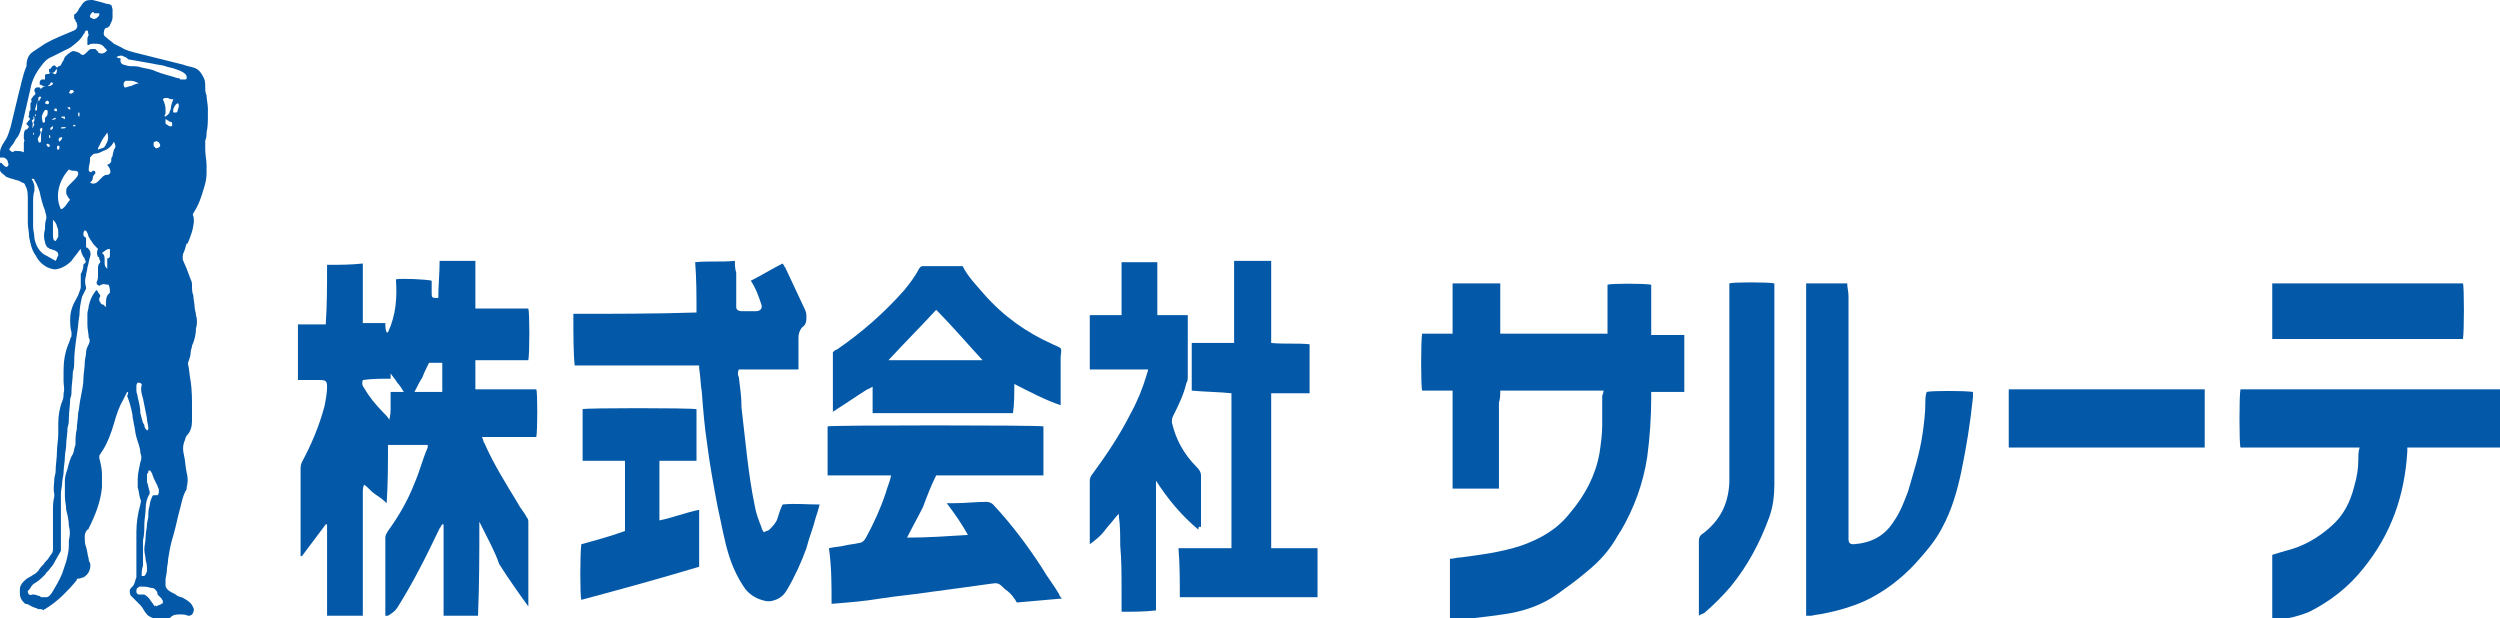
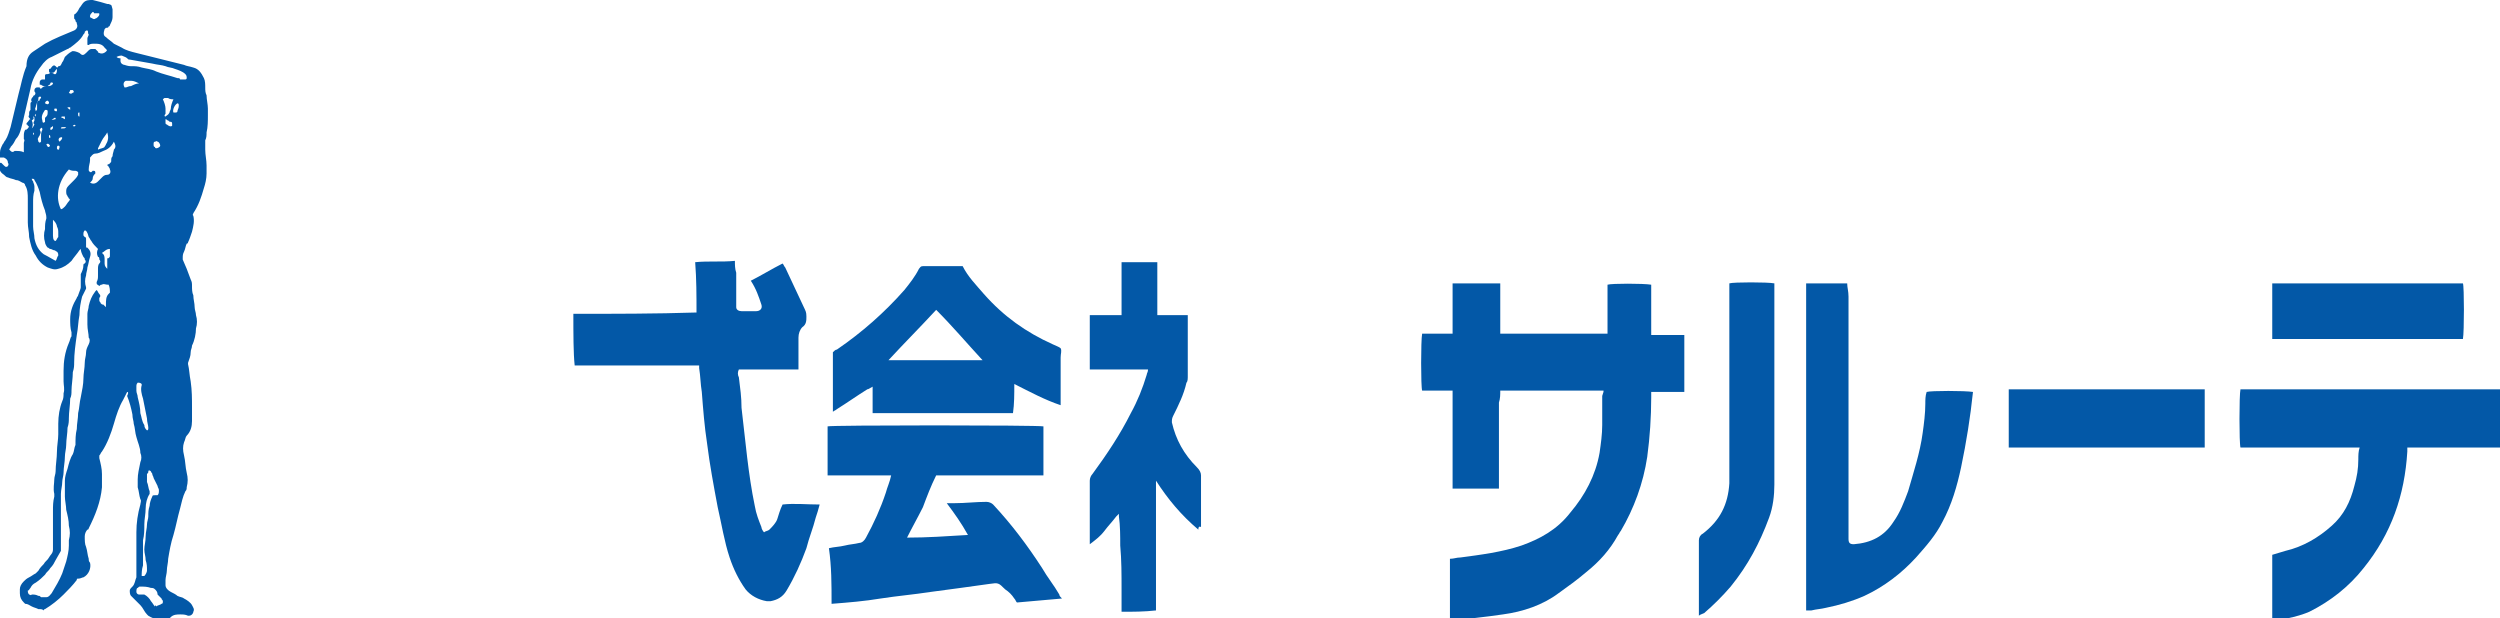
<svg xmlns="http://www.w3.org/2000/svg" version="1.1" x="0px" y="0px" viewBox="0 0 188.8 46.7" style="enable-background:new 0 0 188.8 46.7;" xml:space="preserve" width="188.8" height="46.7">
  <style type="text/css">
	.st0{fill:#0358A7;}
</style>
  <g id="レイヤー_2">
</g>
  <g id="レイヤー_3">
    <g>
      <g>
        <path class="st0" d="M9.6,29.6c-0.1,0.2-0.2,0.4-0.3,0.6C9,30.7,8.8,31.3,8.6,32c-0.2,0.7-0.5,1.5-0.9,2.1     c-0.1,0.1-0.1,0.2-0.2,0.3c0,0.1,0,0.1,0,0.2c0.1,0.4,0.2,0.8,0.2,1.2c0,0.3,0,0.6,0,1c-0.1,1.1-0.5,2.1-1,3.1c0,0,0,0.1-0.1,0.1     c-0.1,0.1-0.2,0.3-0.2,0.5c0,0.3,0,0.6,0.1,0.8c0.1,0.3,0.1,0.6,0.2,0.9c0,0.1,0,0.2,0.1,0.3c0.1,0.4-0.1,0.9-0.5,1.1     c-0.1,0-0.2,0.1-0.4,0.1c-0.1,0-0.1,0-0.1,0.1c-0.3,0.4-0.7,0.8-1,1.1c-0.4,0.4-0.9,0.8-1.4,1.1c0,0-0.1,0-0.1,0.1     C3.2,46,3.1,46,2.9,46c-0.2-0.1-0.3-0.1-0.5-0.2c-0.2-0.1-0.3-0.2-0.5-0.2c0,0-0.1-0.1-0.1-0.1c-0.2-0.2-0.3-0.4-0.3-0.7     c0-0.1,0-0.2,0-0.3c0-0.2,0.1-0.4,0.3-0.6c0.1-0.1,0.2-0.2,0.4-0.3c0.2-0.1,0.3-0.2,0.5-0.3c0.1-0.1,0.1-0.1,0.2-0.2     c0.1-0.2,0.3-0.4,0.4-0.5c0.1-0.2,0.3-0.3,0.4-0.5c0.1-0.2,0.3-0.3,0.3-0.6c0,0,0-0.1,0-0.1c0-0.4,0-0.7,0-1.1c0-0.6,0-1.1,0-1.7     c0-0.4,0-0.7,0.1-1.1c0-0.1,0-0.1,0-0.2c-0.1-0.4,0-0.8,0-1.1c0-0.2,0.1-0.4,0.1-0.6c0-0.5,0.1-1,0.1-1.5c0-0.4,0.1-0.9,0.1-1.3     c0-0.3,0-0.5,0-0.8c0-0.6,0.1-1.2,0.3-1.7c0.1-0.2,0.1-0.4,0.1-0.6c0.1-0.3,0-0.6,0-0.9c0-0.3,0-0.5,0-0.8c0-0.7,0.1-1.4,0.4-2.1     c0.1-0.2,0.1-0.4,0.2-0.5c0-0.1,0-0.2,0-0.3c-0.1-0.3-0.1-0.7-0.1-1c0-0.6,0.2-1.1,0.5-1.6c0-0.1,0.1-0.1,0.1-0.2     C6,22,6.1,21.8,6.1,21.7c0-0.2,0-0.3,0-0.5c0-0.2,0-0.4,0-0.5c0.1-0.2,0.2-0.4,0.2-0.7c0,0,0-0.1,0.1-0.1c0.1-0.1,0.1-0.2,0-0.3     c0-0.1,0-0.1-0.1-0.2c-0.1-0.2-0.2-0.4-0.2-0.6c0,0-0.1,0.1-0.1,0.1c-0.2,0.3-0.4,0.5-0.6,0.8c-0.3,0.3-0.6,0.5-1,0.6     c-0.3,0.1-0.5,0-0.8-0.1c-0.4-0.2-0.7-0.5-0.9-0.9c-0.3-0.4-0.4-0.9-0.5-1.4c0-0.4-0.1-0.7-0.1-1.1c0-0.4,0-0.8,0-1.2     c0-0.2,0-0.4,0-0.6c0-0.3,0-0.7-0.2-1c0-0.1-0.1-0.2-0.2-0.2c-0.2-0.1-0.3-0.2-0.5-0.2c-0.2-0.1-0.4-0.1-0.6-0.2     c-0.1,0-0.2-0.1-0.3-0.2c-0.3-0.2-0.4-0.4-0.3-0.8c0,0,0-0.1,0-0.1c0.1,0,0.1,0,0.1,0c0,0,0.1,0.1,0.1,0.1c0,0,0.1,0.1,0.1,0.1     c0.1,0.1,0.1,0.1,0.2,0.1c0.1,0,0.2-0.2,0.1-0.3c0-0.2-0.1-0.3-0.3-0.4c0,0-0.1,0-0.1,0c-0.1,0-0.2,0-0.3,0C0,11.7,0,11.6,0,11.5     c0-0.2,0.1-0.4,0.2-0.6c0.1-0.1,0.1-0.2,0.2-0.3c0.2-0.3,0.3-0.7,0.4-1c0.2-0.8,0.4-1.7,0.6-2.5c0.2-0.7,0.3-1.4,0.6-2.1     C2,4.4,2.2,4.1,2.5,3.9c0.3-0.2,0.6-0.4,0.9-0.6c0.7-0.4,1.5-0.7,2.2-1c0.2-0.1,0.3-0.3,0.2-0.5c0-0.1,0-0.1-0.1-0.2     c0-0.1,0-0.1-0.1-0.2c0-0.1,0-0.2,0-0.3C5.8,1,5.9,0.8,6,0.6c0.1-0.1,0.2-0.3,0.3-0.4C6.5,0,6.7,0,7,0c0.4,0.1,0.8,0.2,1.1,0.3     c0,0,0,0,0.1,0c0.3,0.1,0.2,0.1,0.3,0.4c0,0.2,0,0.4,0,0.6c0,0.2-0.1,0.4-0.2,0.6c0,0,0,0.1-0.1,0.1c0,0.1-0.1,0.1-0.2,0.1     c0,0-0.1,0.1-0.1,0.1C7.8,2.5,7.8,2.7,8,2.8C8.2,3,8.4,3.1,8.6,3.3C8.8,3.4,9,3.5,9.2,3.6C9.5,3.8,9.9,3.9,10.3,4     c1.2,0.3,2.4,0.6,3.6,0.9c0.2,0.1,0.4,0.1,0.7,0.2c0.4,0.1,0.6,0.4,0.8,0.8c0.1,0.2,0.1,0.5,0.1,0.7c0,0.2,0,0.4,0.1,0.6     c0,0.3,0.1,0.7,0.1,1c0,0.2,0,0.4,0,0.5c0,0.4,0,0.9-0.1,1.3c0,0.2,0,0.4-0.1,0.6c0,0.2,0,0.5,0,0.7c0,0.4,0.1,0.8,0.1,1.2     c0,0.2,0,0.4,0,0.6c0,0.4-0.1,0.8-0.2,1.1c-0.2,0.7-0.4,1.3-0.8,1.9c0,0.1-0.1,0.1,0,0.2c0.1,0.4,0,0.8-0.1,1.2     c-0.1,0.3-0.2,0.6-0.3,0.8c0,0,0,0.1-0.1,0.1C14,18.6,14,18.8,13.9,19c-0.1,0.2-0.1,0.3-0.1,0.5c0,0,0,0.1,0,0.1     c0.1,0.2,0.2,0.5,0.3,0.7c0.1,0.3,0.2,0.5,0.3,0.8c0.1,0.2,0.1,0.3,0.1,0.5c0,0.2,0,0.5,0.1,0.7c0,0.3,0.1,0.6,0.1,0.9     c0,0.2,0.1,0.4,0.1,0.6c0.1,0.3,0.1,0.7,0,1c0,0.4-0.1,0.9-0.3,1.3c0,0.2-0.1,0.3-0.1,0.5c0,0.3-0.1,0.5-0.2,0.8c0,0,0,0.1,0,0.1     c0.1,0.4,0.1,0.8,0.2,1.3c0.1,0.7,0.1,1.3,0.1,2c0,0.3,0,0.6,0,1c0,0.4-0.1,0.8-0.4,1.1c-0.1,0.1-0.1,0.3-0.2,0.5     c-0.1,0.3-0.1,0.6,0,1c0.1,0.4,0.1,0.9,0.2,1.3c0.1,0.4,0.1,0.7,0,1.1c0,0.1,0,0.2-0.1,0.3c-0.2,0.4-0.3,0.9-0.4,1.3     c-0.2,0.7-0.3,1.3-0.5,2c-0.2,0.6-0.3,1.2-0.4,1.8c0,0.3-0.1,0.6-0.1,0.9c0,0.2-0.1,0.5-0.1,0.7c0,0.1,0,0.3,0,0.4     c0,0.2,0.2,0.4,0.4,0.5c0.2,0.1,0.4,0.2,0.5,0.3c0.2,0.1,0.4,0.1,0.5,0.2c0.2,0.1,0.5,0.3,0.6,0.5c0.1,0.2,0.2,0.3,0.1,0.5     c0,0.1-0.1,0.2-0.1,0.2c-0.1,0.1-0.2,0.1-0.3,0.1c-0.2-0.1-0.4-0.1-0.6-0.1c-0.2,0-0.5,0-0.7,0.2c0,0-0.1,0.1-0.1,0.1     c0,0-0.1,0.1-0.1,0.1c-0.5,0.1-1,0-1.5-0.3c0,0-0.1-0.1-0.1-0.1c-0.2-0.2-0.3-0.5-0.5-0.7c-0.2-0.2-0.3-0.3-0.5-0.5     c-0.1-0.1-0.2-0.2-0.2-0.2c-0.1-0.1-0.1-0.3-0.1-0.4c0-0.1,0.1-0.2,0.1-0.2c0,0,0.1-0.1,0.1-0.1c0.2-0.2,0.2-0.5,0.3-0.7     c0-0.3,0-0.6,0-0.9c0-0.3,0-0.7,0-1c0-0.5,0-1,0-1.5c0-0.7,0.1-1.4,0.3-2.1c0-0.1,0.1-0.3,0-0.4c-0.1-0.3-0.1-0.6-0.2-0.9     c0-0.2,0-0.4,0-0.6c0-0.4,0.1-0.8,0.2-1.3c0.1-0.2,0.1-0.5,0-0.7c0-0.4-0.2-0.8-0.3-1.2c-0.1-0.3-0.1-0.7-0.2-1     c0-0.2-0.1-0.4-0.1-0.7c-0.1-0.5-0.2-0.9-0.4-1.4C9.7,29.7,9.7,29.6,9.6,29.6z M6.4,17.4c-0.1,0.1-0.1,0.2-0.1,0.3     c0,0.1,0,0.1,0.1,0.2c0.1,0,0.1,0.1,0.1,0.2c0,0.1,0,0.1,0,0.2c0,0.1,0,0.2,0,0.3c0,0.1,0,0.1,0.1,0.1c0.2,0.2,0.3,0.4,0.2,0.7     c-0.1,0.3-0.1,0.5-0.2,0.8c0,0.2-0.1,0.4-0.1,0.6c-0.1,0.3-0.1,0.6,0,0.9c0,0,0,0.1,0,0.1c-0.1,0.2-0.2,0.4-0.3,0.6     C6.1,22.8,6,23.3,6,23.8c-0.1,0.5-0.1,1-0.2,1.5c-0.1,0.7-0.2,1.4-0.2,2.1c0,0.2,0,0.4-0.1,0.7c0,0.5-0.1,1-0.1,1.4     c0,0.2,0,0.4-0.1,0.6c0,0.5-0.1,1-0.1,1.5c0,0.2,0,0.4-0.1,0.7c0,0.4-0.1,0.9-0.1,1.3c0,0.3-0.1,0.6-0.1,0.9     c0,0.4-0.1,0.8-0.1,1.2c0,0.2-0.1,0.5-0.1,0.7c0,0.3-0.1,0.6-0.1,0.9c0,0.3,0,0.6,0,0.8c0,0.4,0,0.8,0,1.2c0,0.7,0,1.4,0,2.2     c0,0,0,0.1,0,0.1c-0.1,0.2-0.3,0.5-0.4,0.7c-0.1,0.2-0.2,0.4-0.4,0.6c-0.1,0.2-0.3,0.3-0.4,0.5C3.2,43.6,3,43.8,2.7,44     c-0.2,0.1-0.3,0.2-0.4,0.4c-0.1,0.1-0.1,0.2-0.2,0.2c0,0.1,0,0.2,0.1,0.3c0.1,0,0.1,0.1,0.2,0c0.2,0,0.3,0,0.5,0.1     c0.1,0,0.1,0,0.2,0.1c0.1,0,0.3,0,0.4,0c0.2,0,0.3-0.2,0.4-0.3c0.3-0.5,0.6-1,0.8-1.5c0.1-0.3,0.2-0.6,0.3-0.9     c0.1-0.4,0.2-0.8,0.2-1.2c0-0.1,0-0.3,0-0.4c0.1-0.4,0.1-0.7,0-1.1c0-0.4-0.1-0.8-0.2-1.2c0-0.3-0.1-0.7-0.1-1c0-0.4,0-0.8,0-1.2     c0-0.3,0.1-0.6,0.2-0.9c0.1-0.4,0.2-0.8,0.4-1.1c0.1-0.2,0.1-0.5,0.2-0.7c0-0.4,0-0.8,0.1-1.2c0-0.4,0.1-0.8,0.1-1.2     C6,30.8,6,30.4,6.1,30c0.1-0.5,0.2-1,0.2-1.4c0-0.4,0.1-0.8,0.1-1.2c0-0.3,0.1-0.5,0.1-0.8c0-0.2,0.1-0.4,0.2-0.6     c0.1-0.2,0.1-0.4,0-0.5c0-0.3-0.1-0.6-0.1-1c0-0.3,0-0.5,0-0.8c0-0.2,0.1-0.4,0.1-0.6c0.1-0.4,0.2-0.7,0.5-1.1c0,0,0,0,0.1-0.1     c0.1,0.1,0.1,0.2,0.2,0.3c0.1,0.1,0.1,0.2,0,0.3c0,0.1,0,0.1,0,0.2c0,0.1,0.1,0.1,0.1,0.2c0.1,0.1,0.1,0.1,0.2,0.1     c0,0,0.1,0.1,0.1,0.1c0,0,0.1,0.1,0.1,0.1c0,0,0-0.1,0-0.1c0,0,0,0,0,0c0,0,0-0.1,0-0.1c0-0.3,0-0.6,0.2-0.8c0,0,0.1-0.1,0.1-0.1     c0-0.2,0-0.4-0.1-0.6c0,0,0,0-0.1,0c-0.1,0-0.3-0.1-0.4,0c-0.1,0-0.1,0-0.2,0.1c-0.1-0.1-0.2-0.1-0.2-0.2c0,0,0-0.1,0-0.1     c0.1-0.2,0.1-0.3,0.1-0.5c0-0.2,0-0.3,0-0.5c0-0.1,0-0.3,0.1-0.4c0.1-0.1,0.1-0.2,0-0.3c0-0.1,0-0.2-0.1-0.2     c-0.1-0.2-0.1-0.4,0-0.6c-0.2-0.2-0.4-0.4-0.5-0.6c-0.1-0.1-0.1-0.2-0.2-0.3C6.6,17.5,6.5,17.4,6.4,17.4z M6.6,2.3     c-0.1,0-0.1,0-0.2,0.1c0,0.1,0,0.1-0.1,0.2C6.1,3,5.7,3.3,5.3,3.6c-0.1,0-0.1,0.1-0.2,0.1C4.7,3.9,4.3,4.1,3.9,4.3     C3.6,4.4,3.3,4.7,3.1,5C2.7,5.5,2.4,6.1,2.3,6.7C2.1,7.6,1.9,8.4,1.7,9.3c-0.1,0.4-0.2,0.9-0.5,1.2c0,0,0,0,0,0     c-0.1,0.2-0.2,0.4-0.4,0.6c0,0.1-0.1,0.1-0.1,0.2c0,0,0.1,0.1,0.1,0.1c0.1,0.1,0.2,0.1,0.3,0c0,0,0.1,0,0.1,0     c0.2,0,0.4,0,0.6,0.1c0,0,0,0,0-0.1c0-0.1,0-0.3,0-0.4c0-0.1,0-0.1,0-0.2c0-0.1,0.1-0.2,0-0.3c0-0.1,0-0.1,0-0.2     c0-0.2,0-0.3,0.1-0.5C2,9.8,2,9.8,2.1,9.7c0.1-0.1,0.1-0.2,0-0.2c0,0,0-0.1-0.1-0.1c0-0.1,0-0.1,0.1-0.2C2.2,9.1,2.2,9,2.3,9     C2.2,8.9,2.1,8.8,2.2,8.7c0-0.1,0-0.1,0-0.2c0-0.1,0.1-0.2,0.1-0.2c0-0.1,0-0.2,0-0.2c0-0.1,0-0.1,0-0.2c0-0.1,0-0.2,0.1-0.2     c-0.1-0.2,0-0.3,0.1-0.4c0,0,0-0.1,0.1-0.1c0.1-0.1,0.1-0.2,0-0.3c0-0.1,0-0.1,0-0.1c0-0.1,0.1-0.2,0.2-0.2c0.1,0,0.1,0,0.2,0     C3,6.5,3,6.6,3,6.6c0,0.1,0.1,0.1,0.1,0.1c0,0,0,0,0,0c0.1-0.1,0.2-0.2,0.4-0.2c0.1,0,0.2,0,0.2,0c0.1,0,0.3-0.1,0.3-0.2     c0,0,0,0,0,0c0-0.1-0.2-0.1-0.2,0C3.8,6.4,3.7,6.4,3.6,6.5c-0.1,0-0.1,0-0.2,0c-0.1,0-0.2,0-0.3-0.1c0,0,0,0-0.1,0     C3,6.3,3,6.3,3,6.2C3,6.1,3.1,6,3.2,6c0.1,0,0.1,0,0.2,0c0,0,0-0.1,0-0.1c0-0.1,0-0.2,0-0.2c0,0,0-0.1,0.1-0.1     c0.1,0,0.2,0,0.3-0.1c0.1,0,0.2,0,0.3,0.1c0,0,0,0,0.1,0c0.1-0.1,0.1-0.2,0.1-0.4c0,0-0.1,0.1-0.1,0.1C4.1,5.5,4,5.5,3.9,5.5     c0,0,0,0-0.1,0c-0.1,0-0.1-0.1-0.1-0.2c0-0.1,0-0.1,0.1-0.1C4,4.9,4.1,4.9,4.2,5c0,0,0.1,0.1,0.1,0.1c0,0,0.1,0,0.1-0.1     C4.6,5,4.6,4.9,4.7,4.7c0.1-0.1,0.1-0.2,0.2-0.4C5,4.2,5.2,4,5.4,3.9C5.5,3.8,5.8,3.9,6,4c0.2,0.2,0.3,0.2,0.5,0     C6.5,4,6.6,3.9,6.7,3.8c0,0,0.1-0.1,0.2-0.1c0.1,0,0.2,0,0.3,0c0.1,0.1,0.1,0.1,0.2,0.2C7.4,3.9,7.4,4,7.5,4     c0.2,0.1,0.4,0,0.5-0.1c0.1-0.1,0.1-0.1,0-0.2c0,0-0.1-0.1-0.1-0.1C7.7,3.3,7.4,3.3,7.1,3.3c-0.1,0-0.3,0-0.4,0.1     c-0.1,0-0.1,0-0.1-0.1c0,0,0-0.1,0-0.1c0-0.1,0-0.2,0-0.3c0-0.1,0.1-0.2,0.1-0.3C6.6,2.5,6.7,2.4,6.6,2.3z M4.2,19.7     c0.1-0.1,0.1-0.3,0.2-0.4c0-0.1,0-0.2-0.1-0.3c-0.1,0-0.1-0.1-0.2-0.1c-0.1,0-0.2-0.1-0.3-0.1c-0.1,0-0.1-0.1-0.2-0.1     c-0.1-0.1-0.2-0.3-0.2-0.4c-0.1-0.3-0.1-0.7,0-1c0-0.3,0-0.5,0.1-0.8c0,0,0-0.1,0-0.1c0-0.2-0.1-0.4-0.1-0.5     C3.2,15.4,3.1,15,3,14.5c-0.1-0.3-0.2-0.6-0.4-0.9c0-0.1-0.1-0.1-0.2-0.1c0,0.1,0.1,0.2,0.1,0.2c0,0.1,0.1,0.2,0.1,0.4     c0,0.1,0,0.2,0,0.3c-0.1,0.3-0.1,0.6-0.1,0.9c0,0.3,0,0.5,0,0.8c0,0.3,0,0.7,0,1c0,0.3,0.1,0.6,0.1,0.9c0.1,0.5,0.3,0.9,0.7,1.2     C3.7,19.4,4,19.6,4.2,19.7z M8.6,10.7C8.6,10.7,8.6,10.7,8.6,10.7c-0.2,0.4-0.5,0.6-0.8,0.7c-0.2,0.1-0.4,0.2-0.6,0.2     c-0.2,0-0.3,0.2-0.4,0.3c0,0.1,0,0.1,0,0.2c0,0.2-0.1,0.4-0.1,0.7c0,0.1,0,0.1,0.1,0.2c0,0,0.1,0,0.1,0c0,0,0.1-0.1,0.1-0.1     c0,0,0.1,0,0.1,0c0.1,0,0.1,0.1,0.1,0.2C7.1,13.2,7,13.3,7,13.5c0,0.1-0.1,0.2-0.2,0.3c0,0,0,0,0,0c0.2,0.1,0.4,0.1,0.6-0.1     c0.1-0.1,0.2-0.2,0.3-0.3c0.1-0.1,0.2-0.2,0.4-0.2c0.2,0,0.3-0.2,0.2-0.4c0-0.1-0.1-0.2-0.1-0.2c0,0,0-0.1-0.1-0.1     c0-0.1,0.1-0.1,0.1-0.1c0,0,0.1,0,0.1-0.1c0.1,0,0.1-0.1,0.1-0.2c0-0.1,0-0.2,0.1-0.3c0-0.2,0.1-0.4,0.1-0.5     C8.8,11.1,8.7,10.9,8.6,10.7z M10.7,43.5c0.1,0,0.2,0,0.2,0c0.1-0.1,0.2-0.3,0.2-0.4c0-0.3,0-0.5-0.1-0.8c0-0.3-0.1-0.5-0.1-0.8     c0-0.3,0.1-0.6,0.1-1c0-0.3,0.1-0.6,0.1-0.9c0-0.2,0.1-0.4,0.1-0.6c0-0.3,0-0.5,0.1-0.8c0-0.2,0.1-0.5,0.2-0.7     c0-0.1,0.1-0.1,0.2-0.1c0.1,0,0.1,0,0.2,0c0.1-0.1,0.1-0.2,0.1-0.4c0-0.1-0.1-0.2-0.1-0.3c-0.1-0.2-0.2-0.4-0.3-0.6     c0-0.1-0.1-0.2-0.1-0.3c0-0.1-0.1-0.1-0.1-0.2c-0.1-0.1-0.2-0.1-0.2,0c0,0.1,0,0.1-0.1,0.2c0,0.2,0,0.4,0,0.6     c0.1,0.2,0.1,0.5,0.2,0.7c0,0.1,0,0.1,0,0.2c-0.2,0.3-0.3,0.7-0.3,1.1c0,0.4-0.1,0.8-0.1,1.2c0,0.4,0,0.8-0.1,1.2     c0,0.3,0,0.7,0,1c0,0.1,0,0.2,0,0.4c0,0.2,0,0.3,0,0.5C10.7,43,10.7,43.3,10.7,43.5z M9.1,4.4c0,0.1,0,0.1,0,0.2     c0,0.2,0.2,0.3,0.3,0.3C9.7,5,9.8,5,10,5c0.2,0,0.4,0,0.7,0.1c0.4,0.1,0.7,0.1,1.1,0.3c0.5,0.2,1,0.3,1.6,0.5     c0.1,0,0.2,0,0.2,0.1c0.1,0,0.3,0,0.4,0c0,0,0.1,0,0.1-0.1c0-0.1,0-0.2-0.1-0.3c-0.2-0.2-0.5-0.3-0.8-0.4     c-0.2-0.1-0.5-0.1-0.7-0.2c-0.3-0.1-0.6-0.1-1-0.2c-0.6-0.1-1.1-0.2-1.7-0.3c-0.1,0-0.1,0-0.2-0.1C9.5,4.3,9.4,4.3,9.2,4.2     c-0.1,0-0.2,0-0.4,0.1C8.9,4.4,9,4.4,9.1,4.4z M4.6,15.8C4.7,15.8,4.7,15.8,4.6,15.8c0.1,0,0.2-0.1,0.3-0.2     c0.1-0.1,0.2-0.3,0.3-0.4c0.1-0.1,0.1-0.2,0-0.2c0-0.1-0.1-0.1-0.1-0.2c-0.1-0.1-0.1-0.2-0.1-0.4c0-0.2,0.1-0.3,0.3-0.5     c0.1-0.1,0.2-0.2,0.3-0.3c0.1-0.1,0.2-0.2,0.3-0.4c0-0.1,0-0.1,0-0.2c-0.1-0.1-0.2-0.1-0.2-0.1c-0.2,0-0.3,0-0.5-0.1     C4.3,13.8,4.2,15,4.6,15.8z M11.8,45.8c0.1-0.1,0.3-0.1,0.4-0.2c0.1,0,0.1-0.1,0.1-0.2c0-0.1-0.1-0.1-0.1-0.2     c-0.1-0.1-0.2-0.2-0.2-0.2c0,0-0.1-0.1-0.1-0.1c0-0.2-0.1-0.3-0.2-0.4c-0.1-0.1-0.2-0.1-0.3-0.1c-0.3-0.1-0.5-0.1-0.8-0.1     c-0.1,0-0.1,0-0.2,0.1c-0.1,0-0.1,0.2-0.1,0.3c0,0.1,0.1,0.2,0.2,0.2c0.1,0,0.1,0,0.2,0c0.1,0,0.1,0,0.2,0     c0.2,0.1,0.4,0.3,0.5,0.5c0.1,0.1,0.2,0.3,0.3,0.4C11.7,45.7,11.8,45.7,11.8,45.8z M11.1,32.5c0.1,0,0.1-0.1,0.1-0.2     c0-0.2-0.1-0.4-0.1-0.7c-0.1-0.5-0.2-1-0.3-1.5c-0.1-0.3-0.2-0.7-0.1-1c0,0,0-0.1,0-0.1c-0.1-0.1-0.2-0.1-0.3-0.1     c-0.1,0.1-0.1,0.2-0.1,0.3c0,0.1,0,0.2,0,0.3c0,0.2,0.1,0.3,0.1,0.5c0.1,0.4,0.2,0.8,0.2,1.2c0.1,0.3,0.1,0.6,0.3,0.9     C10.9,32.3,11,32.4,11.1,32.5z M12.5,8.8c0.1-0.1,0.2-0.1,0.3-0.3c0-0.1,0.1-0.2,0.1-0.3c0-0.2,0.1-0.5,0.2-0.7     c-0.1,0-0.3,0-0.4-0.1c-0.1,0-0.1,0-0.2,0c-0.1,0-0.1,0-0.2,0.1c0.1,0.2,0.2,0.5,0.2,0.7c0,0.1,0,0.3,0,0.4     C12.4,8.7,12.4,8.8,12.5,8.8z M8.1,20.3c0-0.1,0-0.1,0-0.2c0-0.2,0-0.4,0-0.5c0-0.1,0-0.1,0.1-0.1c0.1-0.1,0.1-0.1,0.1-0.2     c0-0.2,0-0.4,0-0.5C8,18.8,7.9,19,7.7,19.1c0,0,0.1,0.1,0.1,0.1c0.1,0.1,0.1,0.3,0.1,0.4c0,0.1,0,0.2,0,0.3     C7.9,20.1,8,20.2,8.1,20.3z M8.1,10C8,10,8,10,8.1,10c-0.1,0.2-0.3,0.4-0.4,0.6c-0.1,0.2-0.2,0.4-0.3,0.6c0,0,0,0.1,0,0.1     c0.2-0.1,0.4-0.1,0.5-0.2C7.9,11,8,11,8,10.9C8.2,10.6,8.2,10.3,8.1,10C8.1,10,8.1,10,8.1,10z M4.2,18.2c0.1-0.1,0.1-0.2,0.2-0.3     c0-0.1,0-0.2,0-0.3c0-0.2,0-0.3-0.1-0.5c0-0.1-0.1-0.3-0.2-0.4c0,0-0.1-0.1-0.1-0.1c0,0.2,0,0.4,0,0.5c0,0.1,0,0.2,0,0.3     c0,0.1,0,0.3,0,0.4C4,18.1,4.1,18.2,4.2,18.2z M10.5,6.3C10.5,6.3,10.5,6.3,10.5,6.3c-0.2-0.1-0.4-0.2-0.6-0.2     c-0.1,0-0.2,0-0.3,0c0,0-0.1,0-0.1,0C9.3,6.2,9.3,6.4,9.4,6.6c0,0,0.1,0,0.1,0c0.1,0,0.2-0.1,0.4-0.1C10.1,6.4,10.3,6.3,10.5,6.3     z M7.5,1.1c0-0.1,0-0.1-0.1-0.1c-0.1,0-0.2,0-0.3,0C7.1,0.9,7,0.9,7,0.9C6.9,1,6.8,1.1,6.8,1.2c0,0.1,0,0.1,0,0.1     C7,1.4,7.1,1.5,7.2,1.4C7.3,1.4,7.5,1.2,7.5,1.1z M12.5,9c0,0.1,0,0.1,0,0.2c0,0,0,0.1,0,0.1c0,0,0,0.1,0.1,0.1     c0.1,0.1,0.3,0.2,0.4,0.1C13,9.5,13,9.4,13,9.4c0-0.1,0-0.2-0.1-0.2c-0.1,0-0.1,0-0.2-0.1C12.6,9.1,12.6,9,12.5,9z M3.4,9.2     C3.4,9.2,3.4,9.2,3.4,9.2C3.4,9.1,3.4,9,3.4,8.9c0,0,0.1-0.1,0.1-0.1c0.1-0.1,0.1-0.2,0.1-0.4c0,0,0-0.1-0.1-0.1c0,0-0.1,0-0.1,0     C3.2,8.6,3.1,8.8,3.2,9.1C3.2,9.3,3.3,9.3,3.4,9.2z M13.4,7.8c-0.2,0.1-0.4,0.5-0.3,0.7c0,0,0.1,0,0.1,0c0.1,0,0.2,0,0.2-0.1     c0-0.1,0.1-0.2,0.1-0.4C13.5,7.9,13.5,7.8,13.4,7.8z M11.6,10.9c0,0.1,0,0.2,0.1,0.2c0,0.1,0.1,0.1,0.1,0.1     c0.1,0,0.3-0.1,0.3-0.2c0-0.1-0.1-0.3-0.2-0.3c-0.1-0.1-0.1,0-0.2,0C11.6,10.7,11.6,10.8,11.6,10.9z M3,9.8C3,9.8,3,9.8,3,9.8     C3.1,10,3.1,10,3,10.2c0,0.1-0.1,0.1-0.1,0.2c-0.1,0.1,0,0.2,0,0.3c0.1,0.1,0.1,0.1,0.2,0c0,0,0-0.1,0-0.1c0-0.1,0-0.2,0-0.3     c0-0.2,0-0.3,0.1-0.5C3.2,9.6,3.1,9.6,3,9.8z M2.7,8.4c0.1-0.1,0.1-0.1,0.1-0.2c0-0.1,0-0.2,0-0.2c0-0.1,0-0.1,0-0.2     c0-0.1,0-0.1,0.1-0.2C3,7.6,3,7.6,3,7.5c0,0,0.1-0.1,0.1-0.1c0-0.1,0-0.1-0.1-0.1c0,0-0.1,0-0.1,0.1c0,0.1,0,0.2-0.1,0.3     c0,0,0,0,0,0c0,0.1-0.1,0.3-0.1,0.4C2.6,8.2,2.7,8.3,2.7,8.4z M2.4,9.1c0.1,0.2,0.1,0.4,0,0.6c0.1-0.1,0.1-0.1,0.2-0.3     c-0.1-0.1-0.1-0.1,0-0.3c0-0.1,0-0.1,0-0.2c0,0,0-0.1-0.1-0.1C2.6,9,2.5,9,2.4,9.1z M5.3,6.8C5.3,6.9,5.2,7,5.2,7     c0.1,0.1,0.2,0.1,0.3,0c0.1,0,0.1-0.1,0-0.2C5.5,6.8,5.4,6.8,5.3,6.8z M3.4,7.8c0.2,0.1,0.2,0.1,0.3,0c0,0,0-0.1,0-0.1     c0,0-0.1-0.1-0.1-0.1C3.5,7.6,3.4,7.7,3.4,7.8z M4.5,10.7c0.1-0.1,0.2-0.2,0.2-0.3c-0.1-0.1-0.1,0-0.2,0     C4.4,10.5,4.4,10.6,4.5,10.7C4.4,10.7,4.5,10.7,4.5,10.7z M5,9.6c-0.1,0-0.2,0-0.3,0c-0.1,0-0.1,0.1-0.1,0.1c0,0,0.1,0,0.1,0     C4.9,9.7,4.9,9.7,5,9.6z M3.9,9.8C4,9.7,4,9.7,4,9.6c0-0.1,0-0.1-0.1,0c-0.1,0-0.1,0.1-0.1,0.2C3.8,9.8,3.9,9.8,3.9,9.8z      M4.5,11.1c0-0.1-0.1-0.1-0.1-0.1c-0.1,0-0.1,0.1-0.1,0.2c0,0,0,0.1,0.1,0.1c0,0,0.1,0,0.1,0C4.4,11.3,4.5,11.2,4.5,11.1z      M3.7,11.1c0.1-0.1,0.1-0.1,0-0.2c-0.1-0.1-0.2,0-0.2,0C3.6,11.1,3.6,11.1,3.7,11.1z M6,8.5c-0.1,0-0.1,0-0.1,0.1     c0,0.1,0,0.2,0.1,0.2C6,8.7,6,8.6,6,8.5z M4.2,9c0-0.1,0-0.1,0-0.1c0,0-0.1,0-0.1,0C4,9,4,9,3.9,9C4,9.1,4.1,9,4.2,9z M4.1,8.3     c0,0.1,0.1,0.1,0.2,0.1c0-0.2,0-0.2-0.1-0.2C4.1,8.2,4.1,8.2,4.1,8.3z M4.9,9c0-0.1,0-0.1,0-0.2c-0.1,0-0.1,0-0.2,0     c-0.1,0-0.1,0.1,0,0.1C4.8,8.9,4.8,9,4.9,9z M5.3,8.3c0-0.1,0-0.1,0-0.2c-0.1,0-0.1,0-0.2,0C5.1,8.2,5.2,8.2,5.3,8.3z M5.5,9.5     C5.5,9.5,5.6,9.5,5.5,9.5c0.1,0.1,0.2,0,0.2,0C5.7,9.4,5.6,9.4,5.5,9.5C5.5,9.4,5.5,9.4,5.5,9.5z M2.7,8.6     c-0.1,0.1-0.1,0.1,0,0.2C2.7,8.7,2.7,8.7,2.7,8.6C2.7,8.6,2.7,8.6,2.7,8.6z M3.7,10.2c0,0.1,0,0.1,0,0.2c0,0,0.1,0,0.1,0     C3.8,10.3,3.8,10.2,3.7,10.2z M2.5,10.2c0.1-0.1,0.1-0.1,0-0.2C2.5,10,2.5,10.1,2.5,10.2z M4.6,7.1C4.6,7.1,4.6,7.1,4.6,7.1     C4.5,7,4.5,7,4.6,7.1c-0.1,0-0.1,0-0.1,0C4.5,7.1,4.5,7.1,4.6,7.1C4.5,7.1,4.5,7.1,4.6,7.1z" />
      </g>
    </g>
    <g>
      <g>
-         <path class="st0" d="M36.2,39.4c0,2.4,0,4.7-0.1,7.1c-0.9,0-1.7,0-2.6,0c0-0.1,0-0.2,0-0.4c0-2.1,0-4.1,0-6.2c0-0.1,0-0.2,0-0.3     c0,0-0.1,0-0.1,0c-0.1,0.1-0.1,0.2-0.2,0.3c-1,2.1-2,4.1-3.2,6c-0.2,0.3-0.4,0.4-0.7,0.6c0,0-0.1,0-0.2,0c0-0.1,0-0.2,0-0.3     c0-1.9,0-3.7,0-5.6c0-0.2,0.1-0.3,0.2-0.5c0.8-1.1,1.5-2.3,2-3.6c0.4-0.9,0.6-1.8,1-2.7c0-0.1,0-0.1,0-0.2c-1,0-2,0-3,0     c0,1.5,0,2.9-0.1,4.4c-0.3-0.3-0.6-0.5-0.9-0.7c-0.3-0.2-0.5-0.5-0.8-0.7c-0.1,0.2-0.1,0.4-0.1,0.6c0,2.6,0,5.1,0,7.7     c0,0.4,0,0.9,0,1.3c0,0.1,0,0.2,0,0.3c-0.9,0-1.8,0-2.7,0c0-2.3,0-4.6,0-6.9c0,0,0,0-0.1,0c-0.6,0.8-1.2,1.6-1.8,2.4     c0,0,0,0-0.1,0c0-0.1,0-0.1,0-0.2c0-2.1,0-4.2,0-6.3c0-0.2,0-0.4,0.1-0.6c0.7-1.3,1.3-2.7,1.7-4.2c0.1-0.5,0.2-1,0.2-1.5     c0-0.4-0.1-0.5-0.5-0.5c-0.5,0-0.9,0-1.4,0c-0.1,0-0.2,0-0.3,0c0-1.4,0-2.8,0-4.2c0.7,0,1.4,0,2.1,0c0.1-1.5,0.1-2.9,0.1-4.5     c0.9,0,1.8,0,2.7-0.1c0,0.5,0,1,0,1.5c0,0.5,0,1,0,1.5c0,0.5,0,1,0,1.5c0.6,0,1.1,0,1.7,0c0,0.2,0,0.5,0.1,0.7c0,0,0.1,0,0.1,0     c0.6-1.3,0.7-2.6,0.6-4c0.3-0.1,2.4,0,2.7,0.1c0,0.3,0,0.6,0,0.9c0,0.3,0,0.4,0.3,0.4c0.1,0,0.1,0,0.2,0c0-0.9,0.1-1.9,0.1-2.8     c0.9,0,1.8,0,2.7,0c0,1.2,0,2.4,0,3.6c1.4,0,2.7,0,4,0c0.1,0.3,0.1,3.4,0,3.9c-1.3,0-2.7,0-4,0c0,0.8,0,1.5,0,2.2     c0.2,0,0.4,0,0.6,0c1.2,0,2.4,0,3.6,0c0.1,0,0.2,0,0.4,0c0.1,0.2,0.1,3.1,0,3.6c-1.4,0-2.7,0-4.1,0c0.1,0.2,0.1,0.4,0.2,0.5     c0.7,1.6,1.6,3,2.5,4.5c0.2,0.4,0.5,0.7,0.7,1.1c0.1,0.1,0.1,0.2,0.1,0.4c0,2,0,4.1,0,6.1c0,0.1,0,0.1,0,0.2     c-0.8-1.1-1.5-2.1-2.2-3.2C37.4,41.7,36.8,40.6,36.2,39.4z M27.4,28.7c-0.1,0.3,0,0.5,0.1,0.6c0.4,0.7,0.9,1.3,1.4,1.8     c0.2,0.2,0.4,0.4,0.5,0.6c0.1-0.4,0.1-0.7,0.1-1c0-0.4,0-0.7,0-1.1c0.3,0,0.7,0,1,0c-0.2-0.3-0.3-0.5-0.5-0.7     c-0.1-0.2-0.3-0.4-0.5-0.7c0,0.2,0,0.3,0,0.4C28.8,28.6,28.1,28.6,27.4,28.7z M32.4,27.4c-0.2,0.4-0.4,0.8-0.5,1.1     c-0.2,0.3-0.4,0.7-0.6,1.1c0.7,0,1.4,0,2.1,0c0-0.7,0-1.4,0-2.2C33,27.4,32.7,27.4,32.4,27.4z" />
        <path class="st0" d="M121.1,29.5c-2.6,0-5.2,0-7.8,0c0,0.3,0,0.6-0.1,0.9c0,0.6,0,1.3,0,1.9c0,1.4,0,2.9,0,4.3c0,0.1,0,0.2,0,0.3     c-1.2,0-2.3,0-3.5,0c0-2.5,0-4.9,0-7.4c-0.8,0-1.5,0-2.3,0c-0.1-0.3-0.1-3.8,0-4.3c0.7,0,1.5,0,2.3,0c0-0.7,0-1.3,0-1.9     c0-0.6,0-1.2,0-1.9c1.2,0,2.4,0,3.6,0c0,1.2,0,2.5,0,3.8c2.7,0,5.4,0,8.1,0c0-1.2,0-2.5,0-3.7c0.3-0.1,2.7-0.1,3.3,0     c0,1.2,0,2.5,0,3.8c0.9,0,1.7,0,2.5,0c0,1.4,0,2.8,0,4.3c-0.8,0-1.6,0-2.5,0c0,0.2,0,0.3,0,0.4c0,1.5-0.1,3-0.3,4.5     c-0.3,2-1,3.9-2,5.6c-0.1,0.1-0.1,0.2-0.2,0.3c-0.6,1.1-1.4,2-2.4,2.8c-0.7,0.6-1.4,1.1-2.1,1.6c-1.2,0.9-2.7,1.4-4.2,1.6     c-1.3,0.2-2.6,0.3-3.8,0.5c0,0-0.1,0-0.2,0c0-1.6,0-3.1,0-4.7c0.3,0,0.5-0.1,0.8-0.1c1.5-0.2,3.1-0.4,4.6-0.9     c1.4-0.5,2.7-1.2,3.7-2.5c1.1-1.3,1.9-2.8,2.2-4.5c0.1-0.7,0.2-1.4,0.2-2.1c0-0.7,0-1.5,0-2.2C121.1,29.6,121.1,29.6,121.1,29.5z     " />
        <path class="st0" d="M43.3,23.7c3.1,0,6.2,0,9.3-0.1c0-1.3,0-2.5-0.1-3.8c1-0.1,2,0,3-0.1c0,0.3,0,0.6,0.1,0.9c0,0.7,0,1.4,0,2.1     c0,0.2,0,0.4,0,0.5c0,0.2,0.2,0.3,0.4,0.3c0.4,0,0.7,0,1.1,0c0.3,0,0.5-0.2,0.4-0.5c-0.2-0.6-0.4-1.2-0.8-1.8     c0.8-0.4,1.6-0.9,2.4-1.3c0.1,0.1,0.1,0.2,0.2,0.3c0.5,1.1,1,2.1,1.5,3.2c0.1,0.2,0.1,0.4,0.1,0.5c0,0.3,0,0.6-0.3,0.8     c-0.2,0.2-0.3,0.5-0.3,0.8c0,0.7,0,1.4,0,2c0,0.1,0,0.2,0,0.4c-1.5,0-3,0-4.5,0c-0.1,0.2-0.1,0.4,0,0.6c0.1,0.8,0.2,1.5,0.2,2.3     c0.3,2.5,0.5,5,1,7.4c0.1,0.6,0.3,1.1,0.5,1.6c0,0.1,0.1,0.3,0.2,0.4c0.1-0.1,0.3-0.1,0.4-0.2c0.2-0.2,0.5-0.5,0.6-0.8     c0.1-0.3,0.2-0.7,0.4-1.1c0.9-0.1,1.8,0,2.8,0c-0.1,0.4-0.2,0.7-0.3,1c-0.2,0.8-0.5,1.5-0.7,2.3c-0.4,1.1-0.9,2.2-1.5,3.2     c-0.3,0.5-0.7,0.7-1.2,0.8c-0.1,0-0.2,0-0.3,0c-0.6-0.1-1.2-0.4-1.6-0.9c-0.5-0.7-0.9-1.5-1.2-2.4c-0.4-1.2-0.6-2.5-0.9-3.8     c-0.3-1.6-0.6-3.2-0.8-4.8c-0.2-1.3-0.3-2.6-0.4-3.9c-0.1-0.6-0.1-1.2-0.2-1.8c0,0,0-0.1,0-0.2c-3.1,0-6.2,0-9.4,0     C43.3,26.7,43.3,25.2,43.3,23.7z" />
        <path class="st0" d="M62.6,41.4c0.4-0.1,0.8-0.1,1.2-0.2c0.4-0.1,0.7-0.1,1.1-0.2c0.2,0,0.4-0.2,0.5-0.4c0.6-1.1,1.1-2.2,1.5-3.4     c0.1-0.4,0.3-0.8,0.4-1.3c-1.6,0-3.2,0-4.8,0c0-1.2,0-2.4,0-3.7c0.2-0.1,15.9-0.1,16.3,0c0,1.2,0,2.4,0,3.7c-0.9,0-1.8,0-2.7,0     c-0.9,0-1.8,0-2.7,0c-0.9,0-1.8,0-2.7,0c-0.4,0.8-0.7,1.6-1,2.4c-0.4,0.8-0.8,1.5-1.2,2.3c1.5,0,3-0.1,4.6-0.2     c-0.5-0.9-1-1.6-1.6-2.4c0.2,0,0.4,0,0.6,0c0.8,0,1.6-0.1,2.4-0.1c0.2,0,0.4,0.1,0.5,0.2c1.4,1.5,2.6,3.1,3.7,4.8     c0.4,0.7,0.9,1.3,1.3,2c0,0.1,0.1,0.2,0.2,0.3c-1.1,0.1-2.3,0.2-3.4,0.3c-0.1-0.1-0.1-0.2-0.2-0.3c-0.2-0.3-0.4-0.5-0.7-0.7     c-0.5-0.5-0.5-0.5-1.2-0.4c-1.4,0.2-2.9,0.4-4.4,0.6c-1.3,0.2-2.5,0.3-3.8,0.5c-1.2,0.2-2.4,0.3-3.7,0.4     C62.8,44.1,62.8,42.8,62.6,41.4z" />
        <path class="st0" d="M171.6,46.7c0-1.6,0-3.2,0-4.8c0.3-0.1,0.7-0.2,1-0.3c1.3-0.3,2.5-1,3.5-1.9c0.9-0.8,1.4-1.8,1.7-3     c0.2-0.7,0.3-1.3,0.3-2c0-0.3,0-0.6,0.1-0.9c-1,0-2,0-3,0c-1,0-2,0-3,0c-1,0-2,0-3,0c-0.1-0.3-0.1-4,0-4.4c6.6,0,13.1,0,19.7,0     c0,1.5,0,2.9,0,4.4c-2.4,0-4.7,0-7.1,0c0,0.1,0,0.2,0,0.3c-0.2,3.3-1.2,6.2-3.3,8.8c-1.1,1.4-2.5,2.5-4.1,3.3     c-0.7,0.3-1.5,0.5-2.3,0.6C171.9,46.7,171.8,46.7,171.6,46.7z" />
-         <path class="st0" d="M136.4,21.4c1.1,0,2.1,0,3.1,0c0,0.3,0.1,0.6,0.1,1c0,2.3,0,4.5,0,6.8c0,2.8,0,5.5,0,8.3c0,1.1,0,2.1,0,3.2     c0,0.3,0.1,0.4,0.4,0.4c1.3-0.1,2.3-0.6,3-1.7c0.5-0.7,0.8-1.5,1.1-2.3c0.4-1.4,0.9-2.9,1.1-4.4c0.1-0.7,0.2-1.5,0.2-2.2     c0-0.3,0-0.6,0.1-0.9c0.3-0.1,2.9-0.1,3.5,0c0,0.1,0,0.3,0,0.4c-0.2,1.9-0.5,3.8-0.9,5.7c-0.3,1.4-0.7,2.8-1.4,4.1     c-0.5,1-1.2,1.8-2,2.7c-1.1,1.2-2.4,2.2-3.9,2.9c-0.9,0.4-1.9,0.7-2.9,0.9c-0.4,0.1-0.7,0.1-1.1,0.2c-0.1,0-0.3,0-0.4,0     C136.4,38,136.4,29.7,136.4,21.4z" />
+         <path class="st0" d="M136.4,21.4c1.1,0,2.1,0,3.1,0c0,0.3,0.1,0.6,0.1,1c0,2.3,0,4.5,0,6.8c0,2.8,0,5.5,0,8.3c0,1.1,0,2.1,0,3.2     c0,0.3,0.1,0.4,0.4,0.4c1.3-0.1,2.3-0.6,3-1.7c0.5-0.7,0.8-1.5,1.1-2.3c0.4-1.4,0.9-2.9,1.1-4.4c0.1-0.7,0.2-1.5,0.2-2.2     c0-0.3,0-0.6,0.1-0.9c0.3-0.1,2.9-0.1,3.5,0c-0.2,1.9-0.5,3.8-0.9,5.7c-0.3,1.4-0.7,2.8-1.4,4.1     c-0.5,1-1.2,1.8-2,2.7c-1.1,1.2-2.4,2.2-3.9,2.9c-0.9,0.4-1.9,0.7-2.9,0.9c-0.4,0.1-0.7,0.1-1.1,0.2c-0.1,0-0.3,0-0.4,0     C136.4,38,136.4,29.7,136.4,21.4z" />
        <path class="st0" d="M90.5,40c-1.3-1.1-2.3-2.3-3.2-3.7c0,0.1,0,0.2,0,0.3c0,0.2,0,0.5,0,0.7c0,2.8,0,5.7,0,8.5     c0,0.1,0,0.2,0,0.3c-0.9,0.1-1.7,0.1-2.6,0.1c0-0.1,0-0.2,0-0.3c0-0.5,0-0.9,0-1.4c0-1.1,0-2.2-0.1-3.3c0-0.7,0-1.5-0.1-2.2     c0-0.1,0-0.1,0-0.2c-0.1,0.1-0.1,0.1-0.2,0.2c-0.3,0.4-0.6,0.7-0.9,1.1c-0.3,0.4-0.7,0.7-1.1,1c0-0.1,0-0.2,0-0.2     c0-0.2,0-0.4,0-0.6c0-1.3,0-2.7,0-4c0-0.2,0.1-0.4,0.2-0.5c1.1-1.5,2.1-3,2.9-4.6c0.5-0.9,0.9-1.9,1.2-2.9c0-0.1,0.1-0.2,0.1-0.4     c-1.5,0-2.9,0-4.4,0c0-1.4,0-2.7,0-4.1c0.8,0,1.6,0,2.4,0c0-1.3,0-2.7,0-4c0.9,0,1.8,0,2.7,0c0,1.3,0,2.6,0,4c0.8,0,1.5,0,2.3,0     c0,0.2,0,0.3,0,0.4c0,1.4,0,2.8,0,4.2c0,0.2,0,0.4-0.1,0.5c-0.2,0.9-0.6,1.7-1,2.5c-0.1,0.2-0.1,0.3-0.1,0.5     c0.3,1.3,0.9,2.4,1.9,3.4c0.2,0.2,0.3,0.4,0.3,0.6c0,1.3,0,2.6,0,3.9C90.5,39.7,90.5,39.9,90.5,40z" />
-         <path class="st0" d="M90,29.5c0-1.2,0-2.4,0-3.6c1.1,0,2.1,0,3.2,0c0-2.1,0-4.1,0-6.2c1,0,1.9,0,2.8,0c0,2.1,0,4.1,0,6.2     c1,0.1,2,0,2.9,0.1c0,1.2,0,2.4,0,3.7c-0.9,0-1.9,0-2.9,0c0,0.1,0,0.2,0,0.3c0,0.2,0,0.5,0,0.7c0,3.4,0,6.9,0,10.3     c0,0.1,0,0.3,0,0.4c1.2,0,2.3,0,3.5,0c0,1.2,0,2.4,0,3.7c-0.1,0-0.2,0-0.4,0c-1.2,0-2.5,0-3.7,0c-1.6,0-3.1,0-4.7,0     c-0.5,0-1,0-1.6,0c0-1.2,0-2.5-0.1-3.7c1.4,0,2.7,0,4,0c0-0.2,0-0.3,0-0.4c0-2.7,0-5.4,0-8.2c0-0.9,0-1.8,0-2.7     c0-0.1,0-0.2,0-0.4C92.1,29.6,91.1,29.6,90,29.5z" />
        <path class="st0" d="M72.7,20.1c0.4,0.8,1,1.4,1.6,2.1c1.5,1.7,3.2,2.9,5.2,3.8c0,0,0,0,0,0c0.2,0.1,0.5,0.2,0.6,0.3     c0.1,0.2,0,0.4,0,0.7c0,1.1,0,2.2,0,3.3c0,0.1,0,0.2,0,0.3c-1.2-0.4-2.3-1-3.5-1.6c0,0.8,0,1.5-0.1,2.2c-3.5,0-7.1,0-10.6,0     c0-0.6,0-1.3,0-2c-0.2,0.1-0.3,0.2-0.4,0.2c-0.8,0.5-1.5,1-2.3,1.5c-0.1,0.1-0.2,0.1-0.3,0.2c0-1.5,0-3,0-4.5     c0.1-0.1,0.2-0.2,0.3-0.2c1.9-1.3,3.6-2.8,5.1-4.5c0.4-0.5,0.8-1,1.1-1.6c0.1-0.1,0.1-0.2,0.3-0.2C70.8,20.1,71.8,20.1,72.7,20.1     z M74.2,27.2c-1.2-1.3-2.3-2.6-3.5-3.8c-1.2,1.3-2.4,2.5-3.6,3.8C69.5,27.2,71.8,27.2,74.2,27.2z" />
-         <path class="st0" d="M52.8,38.5c0,1.4,0,2.8,0,4.3c-3,0.9-5.9,1.7-8.9,2.5c-0.1-0.3-0.1-3.4,0-4.2c1.1-0.3,2.2-0.6,3.3-1     c0-1.8,0-3.6,0-5.3c-0.1,0-0.2,0-0.3,0c-0.8,0-1.7,0-2.5,0c-0.1,0-0.3,0-0.4,0c0-1.3,0-2.6,0-3.9c0.2-0.1,8-0.1,8.6,0     c0,1.3,0,2.6,0,3.9c-0.9,0-1.8,0-2.8,0c0,1.5,0,3,0,4.5C50.8,39.1,51.8,38.7,52.8,38.5z" />
        <path class="st0" d="M128.3,46.5c0-0.2,0-0.3,0-0.4c0-1.8,0-3.5,0-5.3c0-0.2,0.1-0.4,0.3-0.5c1.3-1,1.9-2.2,2-3.8     c0-0.4,0-0.8,0-1.2c0-4.4,0-8.8,0-13.2c0-0.2,0-0.5,0-0.7c0.3-0.1,2.9-0.1,3.4,0c0,0.1,0,0.2,0,0.3c0,1.6,0,3.2,0,4.8     c0,3.4,0,6.7,0,10.1c0,0.8-0.1,1.7-0.4,2.5c-0.7,1.9-1.6,3.6-2.9,5.2c-0.6,0.7-1.3,1.4-2,2C128.5,46.4,128.4,46.4,128.3,46.5z" />
        <path class="st0" d="M166.5,29.4c0,1.5,0,2.9,0,4.4c-4.9,0-9.8,0-14.8,0c0-1.5,0-2.9,0-4.4C156.7,29.4,161.6,29.4,166.5,29.4z" />
        <path class="st0" d="M171.6,25.6c0-1.4,0-2.8,0-4.2c4.8,0,9.6,0,14.4,0c0.1,0.2,0.1,3.7,0,4.2C181.2,25.6,176.4,25.6,171.6,25.6z     " />
      </g>
    </g>
    <g>
	</g>
    <g>
	</g>
    <g>
	</g>
    <g>
	</g>
    <g>
	</g>
    <g>
	</g>
    <g>
	</g>
    <g>
	</g>
    <g>
	</g>
    <g>
	</g>
    <g>
	</g>
    <g>
	</g>
    <g>
	</g>
    <g>
	</g>
    <g>
	</g>
  </g>
</svg>